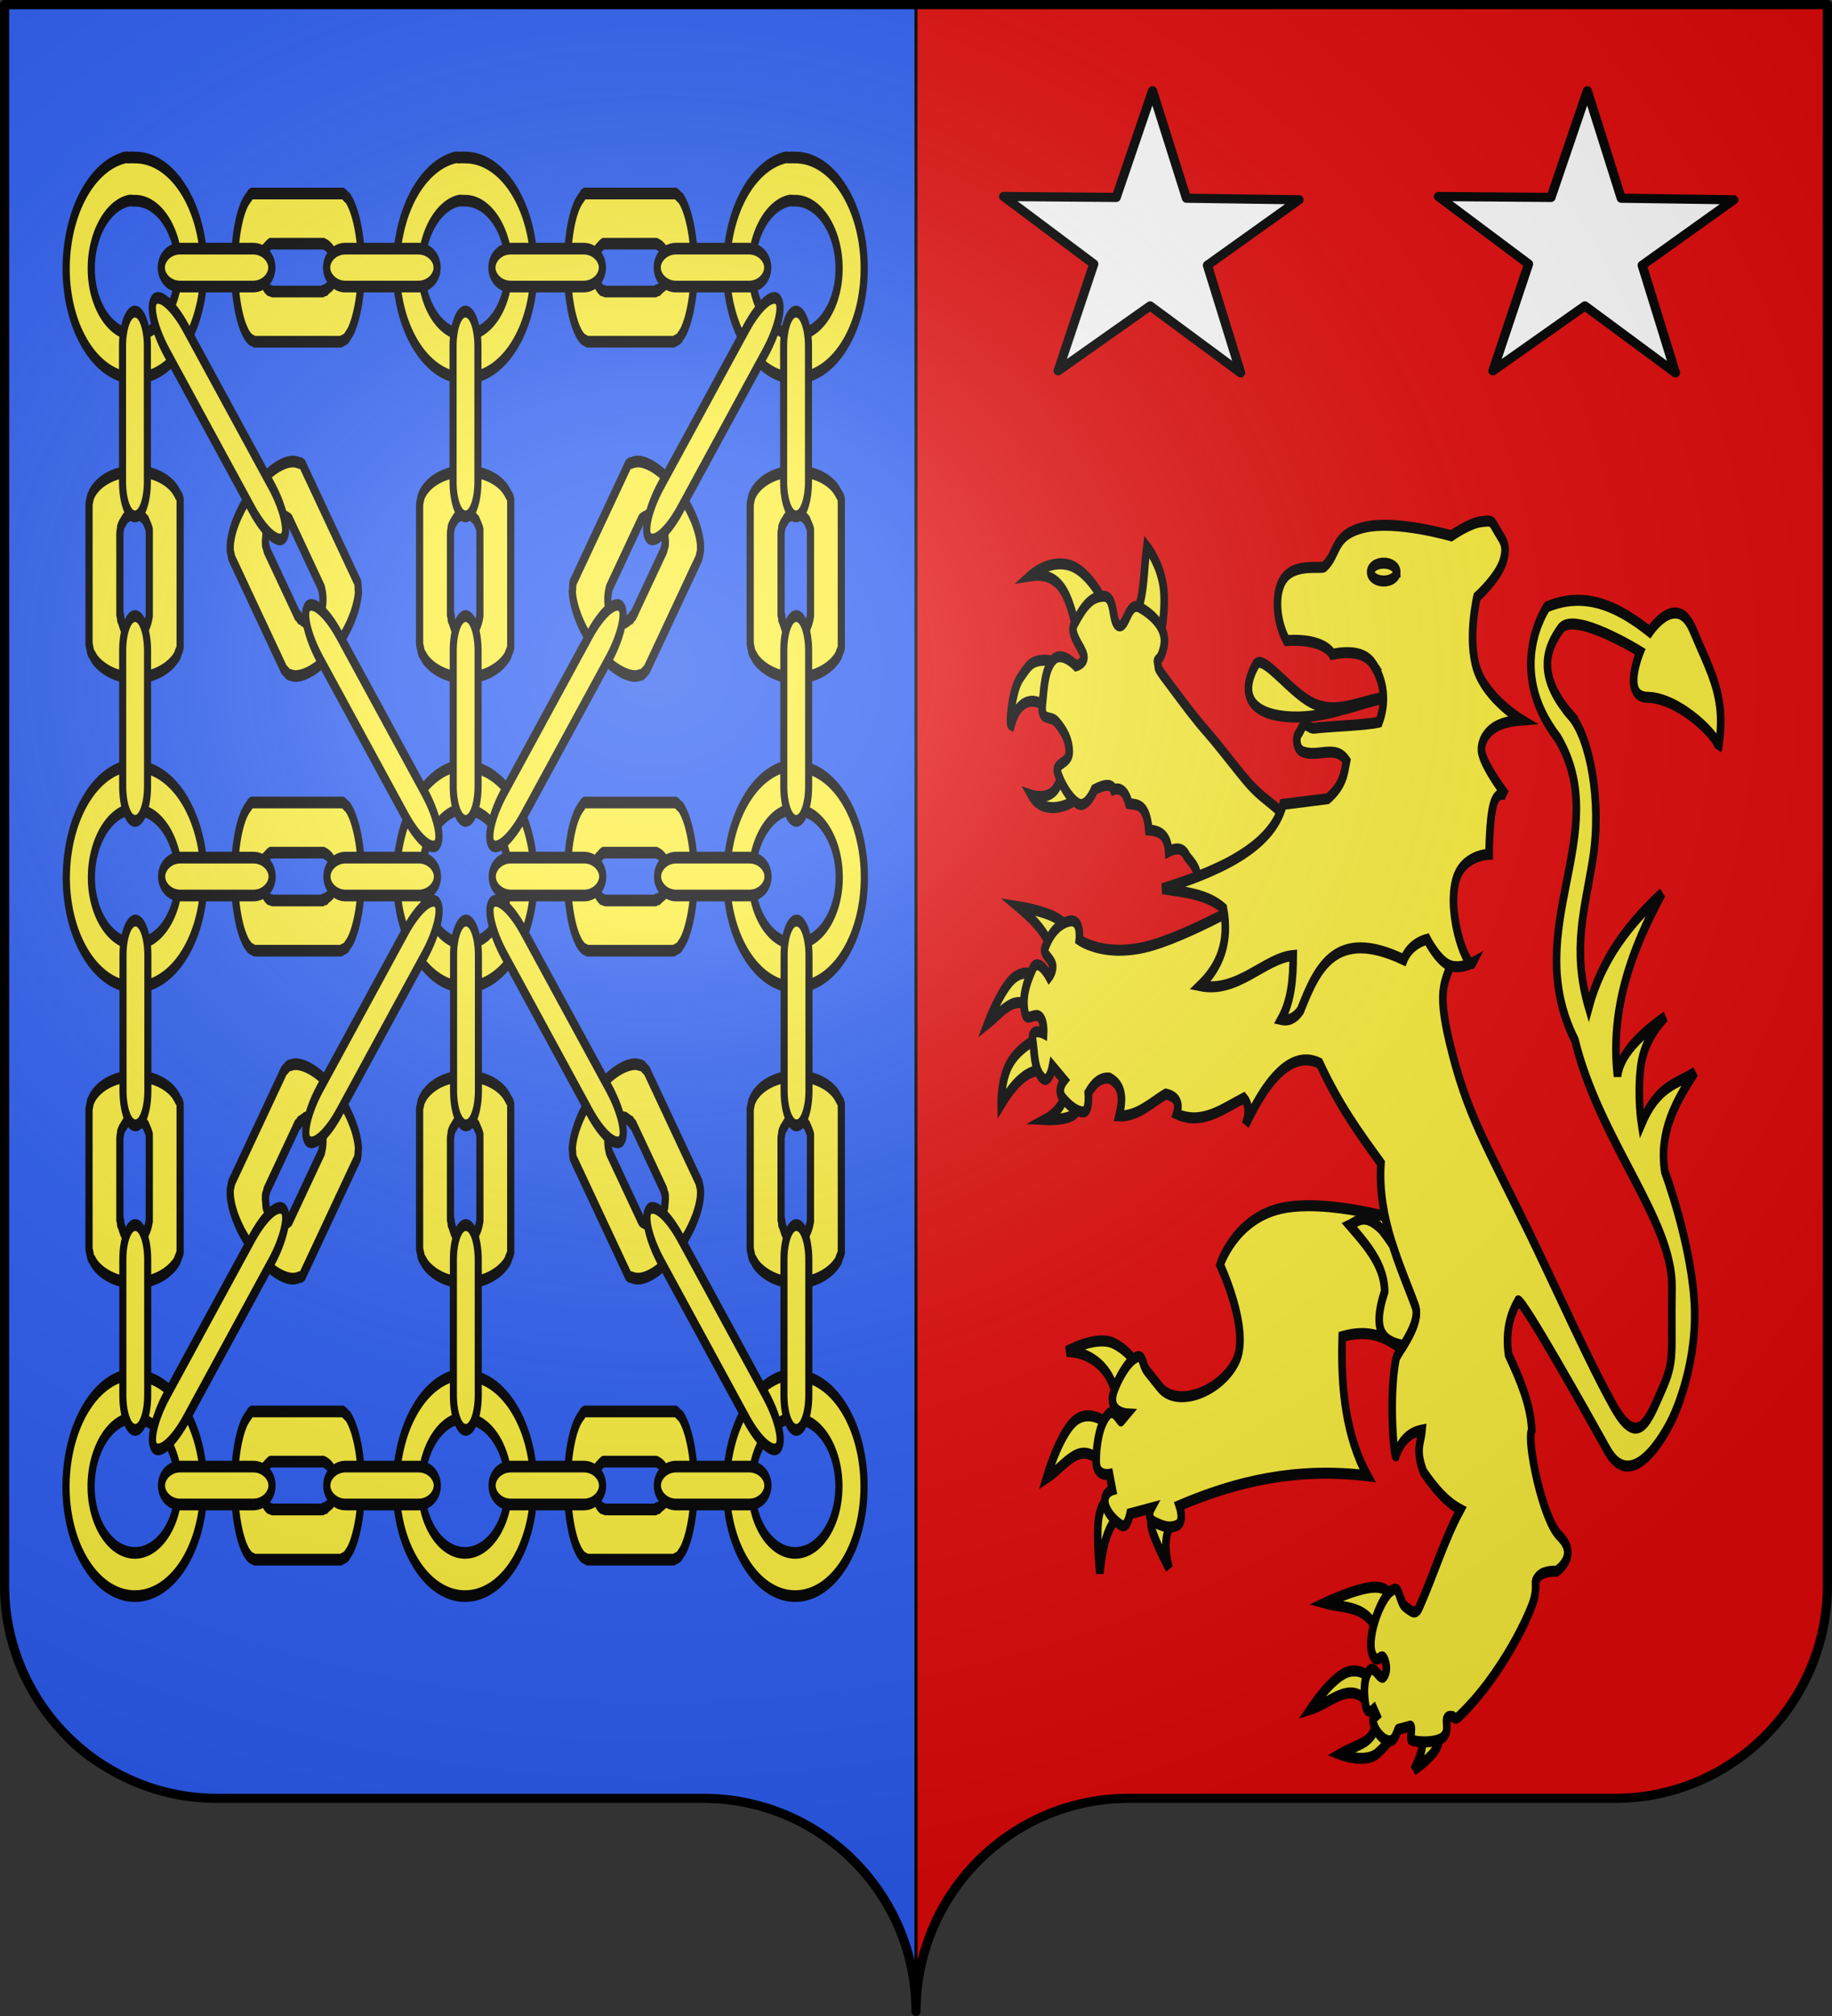
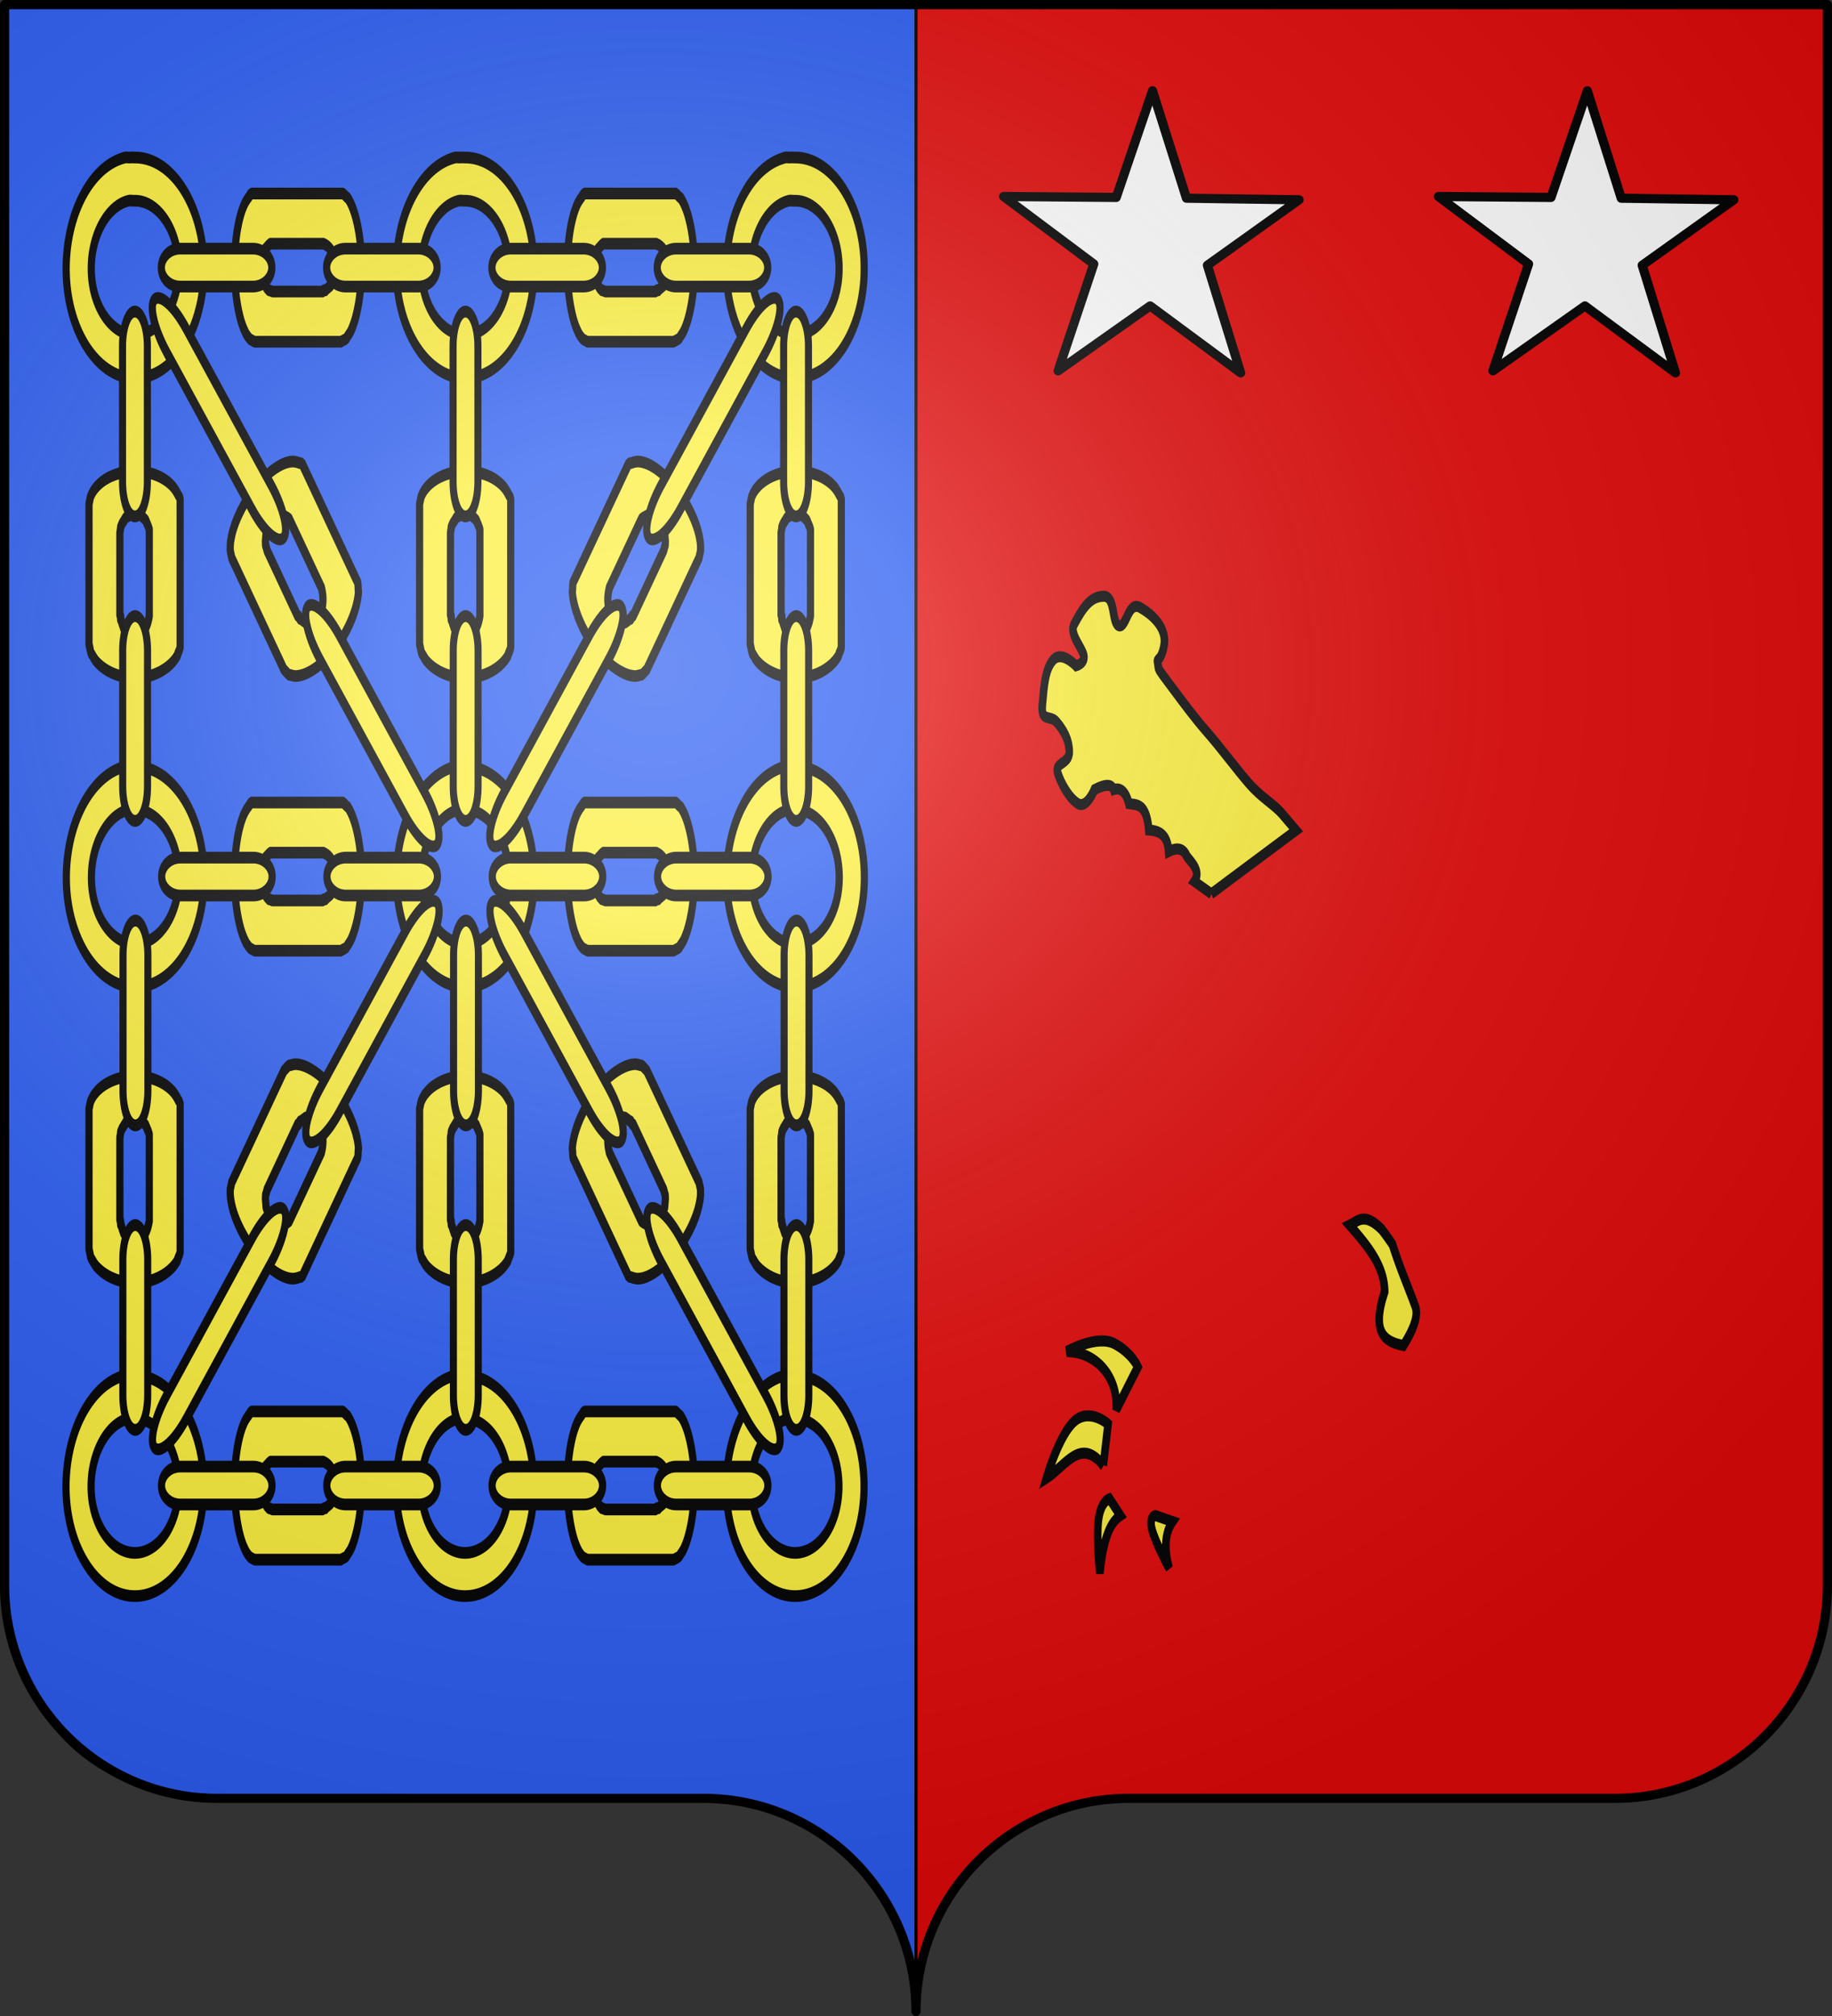
<svg xmlns="http://www.w3.org/2000/svg" xmlns:xlink="http://www.w3.org/1999/xlink" width="600" height="660" version="1.0">
  <rect width="100%" height="100%" fill="#333333" stroke="none" />
  <defs>
    <linearGradient id="a">
      <stop offset="0" style="stop-color:white;stop-opacity:.314" />
      <stop offset=".19" style="stop-color:white;stop-opacity:.251" />
      <stop offset=".6" style="stop-color:#6b6b6b;stop-opacity:.125" />
      <stop offset="1" style="stop-color:black;stop-opacity:.125" />
    </linearGradient>
    <linearGradient id="b">
      <stop offset="0" style="stop-color:white;stop-opacity:0" />
      <stop offset="1" style="stop-color:black;stop-opacity:.646" />
    </linearGradient>
    <linearGradient id="c">
      <stop offset="0" style="stop-color:white;stop-opacity:1" />
      <stop offset="1" style="stop-color:white;stop-opacity:1" />
    </linearGradient>
    <radialGradient xlink:href="#a" id="s" cx="285.186" cy="200.448" r="300" fx="285.186" fy="200.448" gradientTransform="matrix(1.551 0 0 1.35 -227.894 -51.264)" gradientUnits="userSpaceOnUse" />
  </defs>
  <path d="M300 658.5c0-38.505 31.203-69.754 69.65-69.754h159.2c38.447 0 69.65-31.25 69.65-69.754V1.5H1.5v517.492c0 38.504 31.203 69.754 69.65 69.754h159.2c38.447 0 69.65 31.25 69.65 69.753z" style="fill:#e20909;fill-opacity:1;fill-rule:nonzero;stroke:none;stroke-width:5;stroke-linecap:round;stroke-linejoin:round;stroke-miterlimit:4;stroke-dashoffset:0;stroke-opacity:1" />
  <path d="M300 1.27v649.603c-7.403-42.447-38.095-62.026-71.032-62.103H71.825C29.835 587.023 8.188 565.915.992 522.5V.873L300 1.27z" style="fill:#2b5df2;fill-rule:evenodd;stroke:#000;stroke-width:1px;stroke-linecap:butt;stroke-linejoin:miter;stroke-opacity:1;fill-opacity:1" />
  <g style="fill:#fcef3c;fill-opacity:1;stroke:#000;stroke-width:.538;stroke-miterlimit:4;stroke-opacity:1;stroke-dasharray:none" transform="matrix(4.369 0 0 7.105 -663.8 -1357.948)">
    <g id="e" style="fill:#fcef3c;fill-opacity:1;stroke:#000;stroke-width:.313;stroke-miterlimit:4;stroke-opacity:1;stroke-dasharray:none" transform="matrix(1.721 0 0 1.721 -610.598 -304.376)">
      <path id="d" d="M462.906 308.438a3.024 3.024 0 0 0-2.562 2.968c0 1.63 1.338 2.938 3 2.938 1.661 0 3-1.308 3-2.938 0-1.63-1.339-2.968-3-2.969-.078 0-.143-.006-.219 0-.073.005-.147-.01-.219 0zm.156 1.156c.078-.012.17.002.25 0h.032c1.05 0 1.906.825 1.906 1.812 0 .987-.857 1.781-1.906 1.781-1.05 0-1.907-.794-1.907-1.78 0-.896.708-1.68 1.625-1.813z" style="fill:#fcef3c;fill-opacity:1;fill-rule:evenodd;stroke:#000;stroke-width:.313;stroke-miterlimit:4;stroke-opacity:1;stroke-dasharray:none" />
      <use xlink:href="#d" width="885.827" height="531.496" style="fill:#fcef3c;fill-opacity:1;stroke:#000;stroke-width:.313;stroke-miterlimit:4;stroke-opacity:1;stroke-dasharray:none" transform="translate(-14.38)" />
      <use xlink:href="#d" width="885.827" height="531.496" style="fill:#fcef3c;fill-opacity:1;stroke:#000;stroke-width:.313;stroke-miterlimit:4;stroke-opacity:1;stroke-dasharray:none" transform="translate(14.38)" />
    </g>
    <use xlink:href="#e" width="885.827" height="531.496" style="fill:#fcef3c;fill-opacity:1;stroke:#000;stroke-width:.538;stroke-miterlimit:4;stroke-opacity:1;stroke-dasharray:none" transform="translate(-.012 -28.06)" />
    <use xlink:href="#e" width="885.827" height="531.496" style="fill:#fcef3c;fill-opacity:1;stroke:#000;stroke-width:.538;stroke-miterlimit:4;stroke-opacity:1;stroke-dasharray:none" transform="translate(-.024 28.06)" />
    <g id="k" style="fill:#fcef3c;fill-opacity:1;stroke:#000;stroke-width:.313;stroke-miterlimit:4;stroke-opacity:1;stroke-dasharray:none" transform="matrix(1.721 0 0 1.721 -610.658 -304.067)">
      <path id="f" d="M454.075 292.916c-.013.007-.05.023-.063.031-.019.013-.043.05-.062.063a1.217 1.217 0 0 0-.188.187c-.266.352-.437.972-.437 1.688 0 .681.161 1.296.406 1.656.022.03.068.093.094.125l.062.062c.031.027.09.072.125.094.025.01.074.024.094.031.02.006.069.025.094.032h3.75c.021-.005.072-.024.093-.032l.094-.03a.372.372 0 0 0 .063-.032c.016-.016.051-.054.062-.063.035-.031.092-.084.125-.125.27-.35.469-.996.469-1.718 0-.795-.243-1.494-.563-1.813l-.03-.031c-.018-.014-.046-.019-.063-.031l-.094-.063-.063-.03h-3.936c-.004 0-.029-.002-.032 0zm.813 1.344h2.311c.023.006.075.025.095.031a.71.71 0 0 1 .312.219c.017.026.048.065.063.093.01.022.022.071.03.094.009.024.027.069.032.094.004.025 0 .067 0 .093 0 .017.002.044 0 .063-.006.048-.021.12-.031.156a1.414 1.414 0 0 1-.063.125c-.009.015-.023.05-.031.063l-.031.03c-.011.013-.05.053-.063.063-.013.01-.049.022-.062.032a.858.858 0 0 1-.125.062c-.007.002-.024.03-.031.031-.02.006-.072-.006-.094 0-.005.001-.026.03-.031.032h-2.187c-.033-.003-.095-.024-.126-.032-.007-.002-.025.002-.031 0-.025-.01-.07-.048-.094-.062-.007-.005-.024-.026-.03-.031-.015-.012-.05-.05-.063-.063-.02-.02-.048-.042-.063-.062-.023-.035-.043-.108-.062-.157-.007-.019-.027-.045-.032-.062-.008-.037-.025-.108-.03-.156v-.032c0-.016-.003-.046 0-.062.005-.04.02-.088.03-.125.005-.014.024-.046.032-.063.02-.041.043-.094.062-.125.015-.02.044-.07.063-.093.023-.018.074-.049.093-.063.02-.013.068-.048.094-.062.02-.007.038-.024.063-.031z" style="fill:#fcef3c;fill-opacity:1;stroke:#000;stroke-width:.313;stroke-linecap:round;stroke-linejoin:round;stroke-miterlimit:4;stroke-opacity:1;stroke-dasharray:none" />
      <use xlink:href="#f" width="885.827" height="531.496" style="fill:#fcef3c;fill-opacity:1;stroke:#000;stroke-width:.313;stroke-miterlimit:4;stroke-opacity:1;stroke-dasharray:none" transform="translate(14.5)" />
    </g>
    <g id="h" style="fill:#fcef3c;fill-opacity:1;stroke:#000;stroke-width:.313;stroke-miterlimit:4;stroke-opacity:1;stroke-dasharray:none" transform="matrix(1.721 0 0 1.721 -610.658 -304.067)">
      <use xlink:href="#f" id="g" width="885.827" height="531.496" x="0" y="0" style="fill:#fcef3c;fill-opacity:1;stroke:#000;stroke-width:.313;stroke-miterlimit:4;stroke-opacity:1;stroke-dasharray:none" transform="rotate(90 455.622 302.65)" />
      <use xlink:href="#g" width="885.827" height="531.496" style="fill:#fcef3c;fill-opacity:1;stroke:#000;stroke-width:.313;stroke-miterlimit:4;stroke-opacity:1;stroke-dasharray:none" transform="translate(-14.4)" />
      <use xlink:href="#g" width="885.827" height="531.496" style="fill:#fcef3c;fill-opacity:1;stroke:#000;stroke-width:.313;stroke-miterlimit:4;stroke-opacity:1;stroke-dasharray:none" transform="translate(14.4)" />
    </g>
    <use xlink:href="#h" width="885.827" height="531.496" style="fill:#fcef3c;fill-opacity:1;stroke:#000;stroke-width:.538;stroke-miterlimit:4;stroke-opacity:1;stroke-dasharray:none" transform="translate(0 27.873)" />
    <g id="j" style="fill:#fcef3c;fill-opacity:1;stroke:#000;stroke-width:.313;stroke-miterlimit:4;stroke-opacity:1;stroke-dasharray:none" transform="matrix(1.721 0 0 1.721 -610.658 -304.067)">
      <use xlink:href="#f" id="i" width="885.827" height="531.496" x="0" y="0" style="fill:#fcef3c;fill-opacity:1;stroke:#000;stroke-width:.313;stroke-miterlimit:4;stroke-opacity:1;stroke-dasharray:none" transform="rotate(52.723 447.861 298.776)" />
      <use xlink:href="#i" width="885.827" height="531.496" style="fill:#fcef3c;fill-opacity:1;stroke:#000;stroke-width:.313;stroke-miterlimit:4;stroke-opacity:1;stroke-dasharray:none" transform="matrix(-1 0 0 1 926.762 0)" />
    </g>
    <use xlink:href="#j" width="885.827" height="531.496" style="fill:#fcef3c;fill-opacity:1;stroke:#000;stroke-width:.538;stroke-miterlimit:4;stroke-opacity:1;stroke-dasharray:none" transform="matrix(1 0 0 -1 0 462.436)" />
    <use xlink:href="#k" width="885.827" height="531.496" style="fill:#fcef3c;fill-opacity:1;stroke:#000;stroke-width:.538;stroke-miterlimit:4;stroke-opacity:1;stroke-dasharray:none" transform="translate(0 28.06)" />
    <use xlink:href="#k" width="885.827" height="531.496" style="fill:#fcef3c;fill-opacity:1;stroke:#000;stroke-width:.538;stroke-miterlimit:4;stroke-opacity:1;stroke-dasharray:none" transform="translate(0 56.12)" />
    <g id="m" style="fill:#fcef3c;fill-opacity:1;stroke:#000;stroke-width:.308;stroke-miterlimit:4;stroke-opacity:1;stroke-dasharray:none" transform="matrix(1.721 0 0 1.774 -610.19 -320.255)">
-       <path id="l" d="M463.655 297.243h0c-.005-.49-.245-.886-.541-.886-.296 0-.537.396-.541.886h0v3.525h0v.01c0 .496.242.9.54.9.3 0 .542-.404.542-.9v-.01h0v-3.525z" style="fill:#fcef3c;fill-opacity:1;stroke:#000;stroke-width:.308;stroke-linecap:round;stroke-linejoin:round;stroke-miterlimit:4;stroke-opacity:1;stroke-dasharray:none;display:inline" />
+       <path id="l" d="M463.655 297.243h0c-.005-.49-.245-.886-.541-.886-.296 0-.537.396-.541.886v3.525h0v.01c0 .496.242.9.54.9.3 0 .542-.404.542-.9v-.01h0v-3.525z" style="fill:#fcef3c;fill-opacity:1;stroke:#000;stroke-width:.308;stroke-linecap:round;stroke-linejoin:round;stroke-miterlimit:4;stroke-opacity:1;stroke-dasharray:none;display:inline" />
      <use xlink:href="#l" width="885.827" height="531.496" style="fill:#fcef3c;fill-opacity:1;stroke:#000;stroke-width:.308;stroke-miterlimit:4;stroke-opacity:1;stroke-dasharray:none" transform="translate(14.398)" />
      <use xlink:href="#l" width="885.827" height="531.496" style="fill:#fcef3c;fill-opacity:1;stroke:#000;stroke-width:.308;stroke-miterlimit:4;stroke-opacity:1;stroke-dasharray:none" transform="translate(-14.398)" />
    </g>
    <use xlink:href="#m" width="885.827" height="531.496" style="fill:#fcef3c;fill-opacity:1;stroke:#000;stroke-width:.538;stroke-miterlimit:4;stroke-opacity:1;stroke-dasharray:none" transform="translate(.012 14.03)" />
    <use xlink:href="#m" width="885.827" height="531.496" style="fill:#fcef3c;fill-opacity:1;stroke:#000;stroke-width:.538;stroke-miterlimit:4;stroke-opacity:1;stroke-dasharray:none" transform="translate(.024 42.09)" />
    <g id="o" style="fill:#fcef3c;fill-opacity:1;stroke:#000;stroke-width:.313;stroke-miterlimit:4;stroke-opacity:1;stroke-dasharray:none" transform="matrix(1.721 0 0 1.721 -610.426 -303.98)">
      <path id="n" d="M454.013 295.357h0c.444-.004.802-.23.802-.508 0-.277-.358-.503-.802-.507h0-3.189 0-.008c-.45 0-.814.227-.814.507s.365.508.814.508h3.197z" style="fill:#fcef3c;fill-opacity:1;stroke:#000;stroke-width:.313;stroke-linecap:round;stroke-linejoin:round;stroke-miterlimit:4;stroke-opacity:1;stroke-dasharray:none;display:inline" />
      <use xlink:href="#n" width="885.827" height="531.496" style="fill:#fcef3c;fill-opacity:1;stroke:#000;stroke-width:.313;stroke-miterlimit:4;stroke-opacity:1;stroke-dasharray:none" transform="translate(7.2)" />
      <use xlink:href="#n" width="885.827" height="531.496" style="fill:#fcef3c;fill-opacity:1;stroke:#000;stroke-width:.313;stroke-miterlimit:4;stroke-opacity:1;stroke-dasharray:none" transform="translate(14.4)" />
      <use xlink:href="#n" width="885.827" height="531.496" style="fill:#fcef3c;fill-opacity:1;stroke:#000;stroke-width:.313;stroke-miterlimit:4;stroke-opacity:1;stroke-dasharray:none" transform="translate(21.6)" />
    </g>
    <use xlink:href="#o" width="885.827" height="531.496" style="fill:#fcef3c;fill-opacity:1;stroke:#000;stroke-width:.538;stroke-miterlimit:4;stroke-opacity:1;stroke-dasharray:none" transform="translate(.024 28.06)" />
    <use xlink:href="#o" width="885.827" height="531.496" style="fill:#fcef3c;fill-opacity:1;stroke:#000;stroke-width:.538;stroke-miterlimit:4;stroke-opacity:1;stroke-dasharray:none" transform="translate(.012 56.12)" />
    <use xlink:href="#m" width="885.827" height="531.496" style="fill:#fcef3c;fill-opacity:1;stroke:#000;stroke-width:.538;stroke-miterlimit:4;stroke-opacity:1;stroke-dasharray:none" transform="translate(.037 28.06)" />
    <g id="q" style="fill:#fcef3c;fill-opacity:1;stroke:#000;stroke-width:.313;stroke-miterlimit:4;stroke-opacity:1;stroke-dasharray:none" transform="matrix(1.721 0 0 1.721 -610.67 -304.286)">
      <path id="p" d="M469.649 305.491h0c.515-.59.749-1.208.521-1.386-.228-.177-.832.153-1.354.737h0l-.016.017-3.716 4.205h0l-.009.01c-.526.595-.767 1.224-.536 1.403.23.18.843-.158 1.37-.754l.009-.01h0l3.716-4.204.015-.018z" style="fill:#fcef3c;fill-opacity:1;stroke:#000;stroke-width:.313;stroke-linecap:round;stroke-linejoin:round;stroke-miterlimit:4;stroke-opacity:1;stroke-dasharray:none;display:inline" />
      <use xlink:href="#p" width="885.827" height="531.496" style="fill:#fcef3c;fill-opacity:1;stroke:#000;stroke-width:.313;stroke-miterlimit:4;stroke-opacity:1;stroke-dasharray:none" transform="matrix(-1 0 0 1 926.687 0)" />
      <use xlink:href="#p" width="885.827" height="531.496" style="fill:#fcef3c;fill-opacity:1;stroke:#000;stroke-width:.313;stroke-miterlimit:4;stroke-opacity:1;stroke-dasharray:none" transform="translate(6.835 -8.219)" />
      <use xlink:href="#p" width="885.827" height="531.496" style="fill:#fcef3c;fill-opacity:1;stroke:#000;stroke-width:.313;stroke-miterlimit:4;stroke-opacity:1;stroke-dasharray:none" transform="matrix(-1 0 0 1 920.008 -8.219)" />
    </g>
    <use xlink:href="#q" width="885.827" height="531.496" style="fill:#fcef3c;fill-opacity:1;stroke:#000;stroke-width:.538;stroke-miterlimit:4;stroke-opacity:1;stroke-dasharray:none" transform="matrix(1 0 0 -1 .012 462.762)" />
  </g>
  <g style="fill:#fcef3c;stroke:#000;stroke-opacity:1;stroke-width:4.41;stroke-miterlimit:4;stroke-dasharray:none">
-     <path d="M63.415 130.965c-10.009 7.545-24.988 8.849-30.912 1.406 0 0 10.062 2.355 14.613-3.092 6.175-7.391 6.4-10.884 7.306-9.273l8.993 10.96zM44.305 99.21c-8.763-6.845-19.332-6.062-23.605 5.059-1.132-.425.478-13.93 5.34-18.828 4.998-5.038 6.322-6.815 13.77-7.026 7.446-.21 16.86 4.215 16.86 4.215L44.305 99.21zM59.48 68.298c-4.595-12.573-7.769-25.738-27.54-23.605 0 0 9.869-6.229 21.358-4.496 14.197 2.14 24.64 19.381 23.886 19.67L59.48 68.299zM92.078 60.71c5.989-5.72 5.351-18.067 7.307-27.82 0 0 7.658 6.674 9.555 16.018 1.896 9.344-1.968 21.358-1.968 21.358L92.078 60.71z" style="fill:#fcef3c;fill-opacity:1;fill-rule:evenodd;stroke:#000;stroke-width:4.41;stroke-linecap:butt;stroke-linejoin:miter;stroke-miterlimit:4;stroke-opacity:1;stroke-dasharray:none;display:inline" transform="matrix(.565 0 0 .819 319.45 151.925)" />
    <path d="m136.76 171.713-9.835-4.848c3.567-3.799-.505-6.834-4.216-9.905-2.202-3.65-6.235-3.686-10.678-2.108-.64-6.972-5.698-8.264-11.522-8.571-1.298-10.633-6.61-10.024-11.522-10.538-1.979-5.43-5.563-6.455-8.852-5.62-1.083-1.963-4.041-2.52-11.1 0 0 0-4.496 7.727-9.555 5.62-5.058-2.108-9.976-8.15-11.802-12.365-1.827-4.215 6.885-3.372 6.744-8.43-.14-5.059-3.513-8.712-7.306-11.803-3.794-3.092-9.274.28-8.29-7.026.983-7.306 1.44-13.98 6.322-17.844 4.883-3.864 13.208 2.388 13.208 2.388s5.445-.983 4.444-4.18c-1.001-3.197-8.448-8.606-5.568-12.4 5.761-7.587 10.117-11.17 17.142-11.24 7.026-.07 4.426 10.889 8.852 11.802 4.426.913 5.234-10.046 12.225-7.306 6.99 2.74 16.1 8.217 13.77 15.737-1.981 6.388-4.326 4.169-3.556 6.447 1.076 3.184-1.918.37 9.457 10.835 4.833 4.447 11.5 10.771 19.128 16.76 7.629 5.989 16.383 14.194 23.916 20.225 7.533 6.03 14.686 8.482 19.676 12.517 4.99 4.034 8.096 6.561 8.096 6.561l-49.178 25.292zM81.689 378.002c1.088-14.822-14.085-23.326-28.813-23.249 0 0 17.586-6.805 27.62-3.18 10.035 3.627 13.712 9.34 13.712 9.34l-12.52 17.09zM74.138 400.258c-13.07-11.426-21.685.105-32.986 5.166 0 0 7.352-17.436 16.294-22.851 8.942-5.415 19.474 1.192 19.474 1.192l-2.782 16.493zM84.073 420.328c-5.28 2.459-9.801 7.955-11.922 23.05 0 0-2.186-14.01-.795-21.46 1.39-7.452 6.359-8.347 6.359-8.347l6.358 6.757zM114.277 422.712c-4.496 4.583-4.907 10.917-1.987 18.679 0 0-7.948-10.234-9.935-15.5-1.987-5.265 1.987-5.563 1.987-5.563l9.935 2.384z" style="fill:#fcef3c;fill-opacity:1;fill-rule:evenodd;stroke:#000;stroke-width:4.41;stroke-linecap:butt;stroke-linejoin:miter;stroke-miterlimit:4;stroke-opacity:1;stroke-dasharray:none;display:inline" transform="matrix(.565 0 0 .819 319.45 151.925)" />
-     <path d="M193.118 296.464c-5.848 0-11.483.341-16.462 1.158-26.556 4.356-34.833 22.47-34.833 22.47s18.115 26.553 8.982 38.778c-9.133 12.224-34.157 18.494-43.847 10.108l-7.292-6.322c-3.565-3.084-2.11-7.848-7.73-5.038-5.62 2.81-10.815 10.724-11.956 13.614-3.173 8.036 7.887 8.45 7.887 8.45l-3.38 2.785c-.32.72-3.883-5.116-7.292-2.785-5.416 3.703-7.308 13.206-7.167 19.247.14 6.042 7.73 4.914 7.73 4.914l1.69 6.166s-4.943.995-4.381 5.07c.562 4.074 6.927 8.28 9.983 9.263 3.056.984 4.632-4.757 4.632-4.757l12.237-2.253s-3.102 3.916 1.815 5.602c4.918 1.686 8.747 2.688 13.208 1.283 4.46-1.405 1.283-7.887 1.283-7.887 32.505-9.58 67.579-15.4 109.038-11.924-12.449-15.81-15.61-34.98-14.616-55.645 16.252-3.176 25.67.468 34.27 4.945 4.147-4.593 10.694-11.947 8.044-17.026-5.135-9.839-13.337-22.11-17.495-35.96-10.885-1.823-28.433-4.26-44.348-4.256zM44.133 194.395c-2.452-6.44-9.972-12.1-19.275-17.487 0 0 12.866 1.391 20.467 3.974 7.6 2.583 9.935 6.359 9.935 6.359l-11.127 7.154zM33.402 218.041c-10.233-7.085-17.934 1.024-26.23 5.564 0 0 7.164-13.166 14.516-17.836 7.353-4.67 14.894-.843 14.894-.843l-3.18 13.115zM40.357 242.085c-7.213.069-14.89 1.814-25.435 13.91 0 0-.347-9.688 4.968-16.295 5.316-6.607 16.294-10.134 16.294-10.134l4.173 12.519zM51.88 251.647c-.563 3.908-4.917 7.956-11.386 10.39 0 0 11.487.422 16.157-1.87 4.67-2.29 3.577-5.96 3.577-5.96l-8.348-2.56zM256.156 506.568c3.506 2.248 5.008 5.9-1.987 15.499 0 0 9.836-4.67 13.115-8.743 3.278-4.074 0-7.551 0-7.551l-11.128.795zM232.31 501.401c-.442 10.31-10.165 9.82-21.062 14.307 0 0 14.803 3.974 21.858-.397 7.054-4.372 10.333-8.346 10.333-8.346l-11.128-5.564zM228.337 496.235c-9.748-10.989-22.514-.846-34.178 1.59 0 0 11.425-11.923 20.665-14.705 9.24-2.782 16.295 3.577 16.295 3.577l-2.782 9.538zM235.093 472.787c-3.935-17.375-19.707-15.023-32.589-17.487 0 0 19.077-6.259 29.012-6.358 9.935-.1 10.73 5.961 10.73 5.961l-7.153 17.884z" style="fill:#fcef3c;fill-opacity:1;fill-rule:evenodd;stroke:#000;stroke-width:4.41;stroke-linecap:butt;stroke-linejoin:miter;stroke-miterlimit:4;stroke-opacity:1;stroke-dasharray:none;display:inline" transform="matrix(.565 0 0 .819 319.45 151.925)" />
-     <path d="M345.078 100.405c11.075 8.859 18.089 34.112 12.862 57.335-4.398 19.543-12.5 35.913-2.43 59.506 7.89-20.262 24.124-33.85 42.525-45.703-17.67 22.65-30.264 46.266-25.832 73.125 1.637-9.22 13.587-16.723 27.819-23.845 0 0-12.121 7.948-14.307 19.87-2.186 11.923.397 23.051.397 23.051 9.537-15.65 20.486-15.753 30.999-20.666-11.013 11.766-21.044 23.813-17.487 39.742 0 0 16.295 30.204 17.288 55.043.994 24.839-13.313 44.312-13.313 44.312s-21.492 31.563-37.358 11.923c-12.475-15.443-49.122-60.528-51.664-59.613-4.446 5.426-7.433 11.824-5.564 21.46 6.455 9.714 12.76 19.454 13.512 30.204-3.215 3.93 6.196 35.503 15.897 42.127 12.02 8.208-1.59 14.307-1.59 14.307s-7.352-.397-10.531 2.186c-3.18 2.583-.415 2.09-2.186 8.147-1.744 5.96-19.17 31.763-44.4 48.091-1.392.901-3.142-.352-3.142-.352-6.753-.76-.8 4.4-4.874 7.904-2.978 2.562-14.168 2.714-18.935 1.501-1.063-.27.909-5.893-.72-5.582l-6.956 1.331c-.053-.009-.458 1.053-1.778 2.886-3.43 4.761-11.667-1.654-12.609-5.45-.62-2.501.34-2.085 1.819-3.033l-1.59-2.46s-3.723 2.523-4.717-1.546c-.993-4.068-1.453-9.887 1.726-13.464 3.18-3.576 6.511 3.792 8.743 1.967 2.232-1.824 1.855-4.995.185-7.298-1.67-2.302-4.236 3.094-6.864-1.91-3.555-6.768 5.883-24.705 13.038-25.764 2.953-.438 2.782 5.365 6.359 7.153 3.577 1.789 5.762 3.386 7.948 0 8.356-12.938 14.485-27.024 23.845-38.947-7.99-2.942-14.964-8.425-21.46-15.102-4.86-9.01-1.398-11.779-.795-16.692-6.364.876-11.86 3.488-15.238 10.333-1.066.355-4.21-23.764.136-38.947.642-2.242 14.814-13.8 11.128-20.864-7.637-14.632-22.084-34.62-19.871-57.229-12.936-12.26-24.193-23-35.57-39.94-14.306-4.77-28.614 3.444-42.92 24.64 2.614-5.345 1.675-8.557-.994-10.73-12.468 4.434-24.466 10.982-38.947 6.358 1.941-4.172.175-6.954-6.359-7.948-8.654 3.623-16.42 9.02-27.025 8.743 2.164-6.24 2.748-12.005-5.563-15.102-5.297-.393-9.136 2.13-12.32 5.961 0 0 .993 7.551-2.782 7.551-3.776 0-8.147-2.384-11.923-5.564-3.775-3.179.795-7.153.795-7.153l-6.756-5.564s-1.987 7.948-6.359 4.372c-4.372-3.577-3.974-9.24-5.166-14.705-1.193-5.465 6.358-2.782 6.358-2.782s.447-5.365-2.558-6.806c-3.006-1.44-7.08 2.236-8.172-1.142-2.186-6.756 1.192-12.916 4.372-17.884 3.179-4.968 9.538 3.18 9.538 3.18s2.93-2.634 1.813-5.093c-1.118-2.459-5.49-3.95-4.198-6.433 2.583-4.968 7.352-9.737 14.307-10.73 6.955-.994 5.564 7.55 5.564 7.55s15.3 7.75 42.921 1.988c27.621-5.763 69.151-23.05 69.151-23.05l100.945-4.77s3.18 9.936 3.577 26.627c.397 16.692-11.873 11.675-1.987 40.14s20.894 40.307 45.902 75.708c15.43 21.844 34.604 51.664 49.081 69.549 14.477 17.884 20.504 5.467 28.217-6.558 7.713-12.024 5.092-13.665 5.762-40.537.67-26.87-41.91-58.477-56.235-98.957-32.528-45.07 22.676-82.661-9.935-120.816-30.99-27.75-6.359-52.459-6.359-52.459 23.677-6.906 43.306 1.05 59.613 9.936 0 0 15.62-16.294 25.038-.795 10.921 17.974 19.656 27.087 14.704 47.69 2.554-3.405-22.025-20.509-40.934-20.666-15.223-.126-4.372-18.281-4.372-18.281s-38.55-16.493-46.1-9.14c-7.551 7.352-14.746 18.092 5.861 34.575zM240.175 93.028c-19.938 2.844-38.988 9.392-60.7 7.868-29.46-2.067-20.885-16.156-16.861-20.795 3.834-4.42 18.956 10.362 32.036 15.175 15.176 5.585 30.352-1.492 45.525-2.248z" style="fill:#fcef3c;fill-opacity:1;fill-rule:evenodd;stroke:#000;stroke-width:4.41;stroke-linecap:butt;stroke-linejoin:miter;stroke-miterlimit:4;stroke-opacity:1;stroke-dasharray:none;display:inline" transform="matrix(.565 0 0 .819 319.45 151.925)" />
-     <path d="M230.62 80.101c-4.788-5.09-14.195-5.348-23.746-4.075-1.6-2.182-8.601-6.27-26.556-5.48-6.471-8.206-7.557-21.16.281-26.134 7.171-4.552 20.207-2.446 21.639-3.372 8.389-5.426 4.636-12.646 23.043-15.737 18.407-3.092 50.583 3.372 50.583 3.372s10.538-5.058 17.142-5.62c6.604-.563 6.042-.563 9.274 3.372 3.232 3.934 6.534 5.69 3.653 12.365-2.88 6.674-15.175 14.331-15.175 14.331s-5.76 17.072 0 28.945c5.761 11.873 25.854 20.234 25.854 20.234-9.091.479-16.102 2.146-19.952 5.62-2.155 1.686-4.018 4.934-3.092 7.587 2.189 6.27 14.051 16.862 14.051 16.862s-4.847-2.249-7.306 3.653c-2.46 5.901-2.53 19.952-2.53 19.952s-15.596.2-19.39 10.679c-5.252 14.508 7.454 36.402 10.117 32.598 0 0-8.29 3.161-14.613.843-6.323-2.319-12.084-10.117-12.084-10.117-6.07 1.101-11.148 4.065-13.488 8.15-39.76-13.063-50.152 3.242-59.857 20.233-3.014 3.05-6.729 4.35-11.241 3.653 6.01-7.607 6.936-16.485 7.025-25.572-16.705 1.055-32.193 15.159-53.955 12.083 11.265-7.596 17.183-17.331 13.489-30.912-9.257-5.677-22.539-6.525-35.408-7.868 39.44-8.394 64.137-18.398 69.973-33.722l25.854-2.248c9.311-5.573 9.567-10.323 10.96-15.175-6.32-6.703-16.72-1.117-25.573-3.654-3.732-1.069-3.984-5.9-2.211-7.221.886-.661 1.861-3.066 3.382-3.387 1.521-.32 3.589 1.443 5.535 1.249 7.253-.723 30.28-1.158 37.695-2.443 4.536-8.308 2.63-16.663-3.373-23.044z" style="fill:#fcef3c;fill-opacity:1;fill-rule:evenodd;stroke:#000;stroke-width:4.41;stroke-linecap:butt;stroke-linejoin:miter;stroke-miterlimit:4;stroke-opacity:1;stroke-dasharray:none;display:inline" transform="matrix(.565 0 0 .819 319.45 151.925)" />
-     <path d="M244.233 43.176c.003 1.977-3.378 3.58-7.55 3.58-4.173 0-7.555-1.603-7.552-3.58-.003-1.976 3.38-3.579 7.551-3.579 4.173 0 7.554 1.603 7.551 3.58z" style="fill:#fcef3c;fill-opacity:1;fill-rule:evenodd;stroke:#000;stroke-width:4.41;stroke-linecap:butt;stroke-linejoin:miter;stroke-miterlimit:4;stroke-opacity:1;stroke-dasharray:none;display:inline" transform="matrix(.565 0 0 .819 319.45 151.925)" />
    <path d="M225.385 301.816c-3.34-.06-5.744 1.498-8.513 2.41 10.127 8.03 20.216 16.071 20.375 26.633-7.917 16.534.195 20.045 10.89 21.47 4.078-4.599 9.224-11.05 6.824-15.649-3.693-7.075-8.953-15.423-13.176-24.693a103.817 103.817 0 0 0-6.26-6.04c-4.374-3.06-7.542-4.086-10.14-4.131z" style="fill:#fcef3c;fill-opacity:1;fill-rule:evenodd;stroke:#000;stroke-width:4.41;stroke-linecap:butt;stroke-linejoin:miter;stroke-miterlimit:4;stroke-opacity:1;stroke-dasharray:none" transform="matrix(.565 0 0 .819 319.45 151.925)" />
  </g>
  <path id="r" d="m-88.317 202.358-29.657-21.919-30.137 21.253 11.682-34.978-29.526-22.094 36.876.3 11.89-34.908 11.108 35.164 36.874.52-30.01 21.432z" style="fill:#fff;fill-opacity:1;stroke:#000;stroke-width:3;stroke-linejoin:round;stroke-miterlimit:4;stroke-opacity:1;stroke-dasharray:none" transform="translate(494.652 -80.288)" />
  <use xlink:href="#r" width="600" height="660" transform="translate(142.4)" />
  <path d="M1.5 1.5V518.99c0 38.505 31.203 69.755 69.65 69.755h159.2c38.447 0 69.65 31.25 69.65 69.754 0-38.504 31.203-69.754 69.65-69.754h159.2c38.447 0 69.65-31.25 69.65-69.755V1.5H1.5z" style="fill:url(#s);fill-opacity:1;fill-rule:evenodd;stroke:none;stroke-width:3;stroke-linecap:butt;stroke-linejoin:miter;stroke-miterlimit:4;stroke-dasharray:none;stroke-opacity:1" />
  <path d="M300 658.5c0-38.504 31.203-69.754 69.65-69.754h159.2c38.447 0 69.65-31.25 69.65-69.753V1.5H1.5v517.493c0 38.504 31.203 69.753 69.65 69.753h159.2c38.447 0 69.65 31.25 69.65 69.754z" style="fill:none;fill-opacity:1;fill-rule:nonzero;stroke:#000;stroke-width:3;stroke-linecap:round;stroke-linejoin:round;stroke-miterlimit:4;stroke-dasharray:none;stroke-dashoffset:0;stroke-opacity:1" />
</svg>